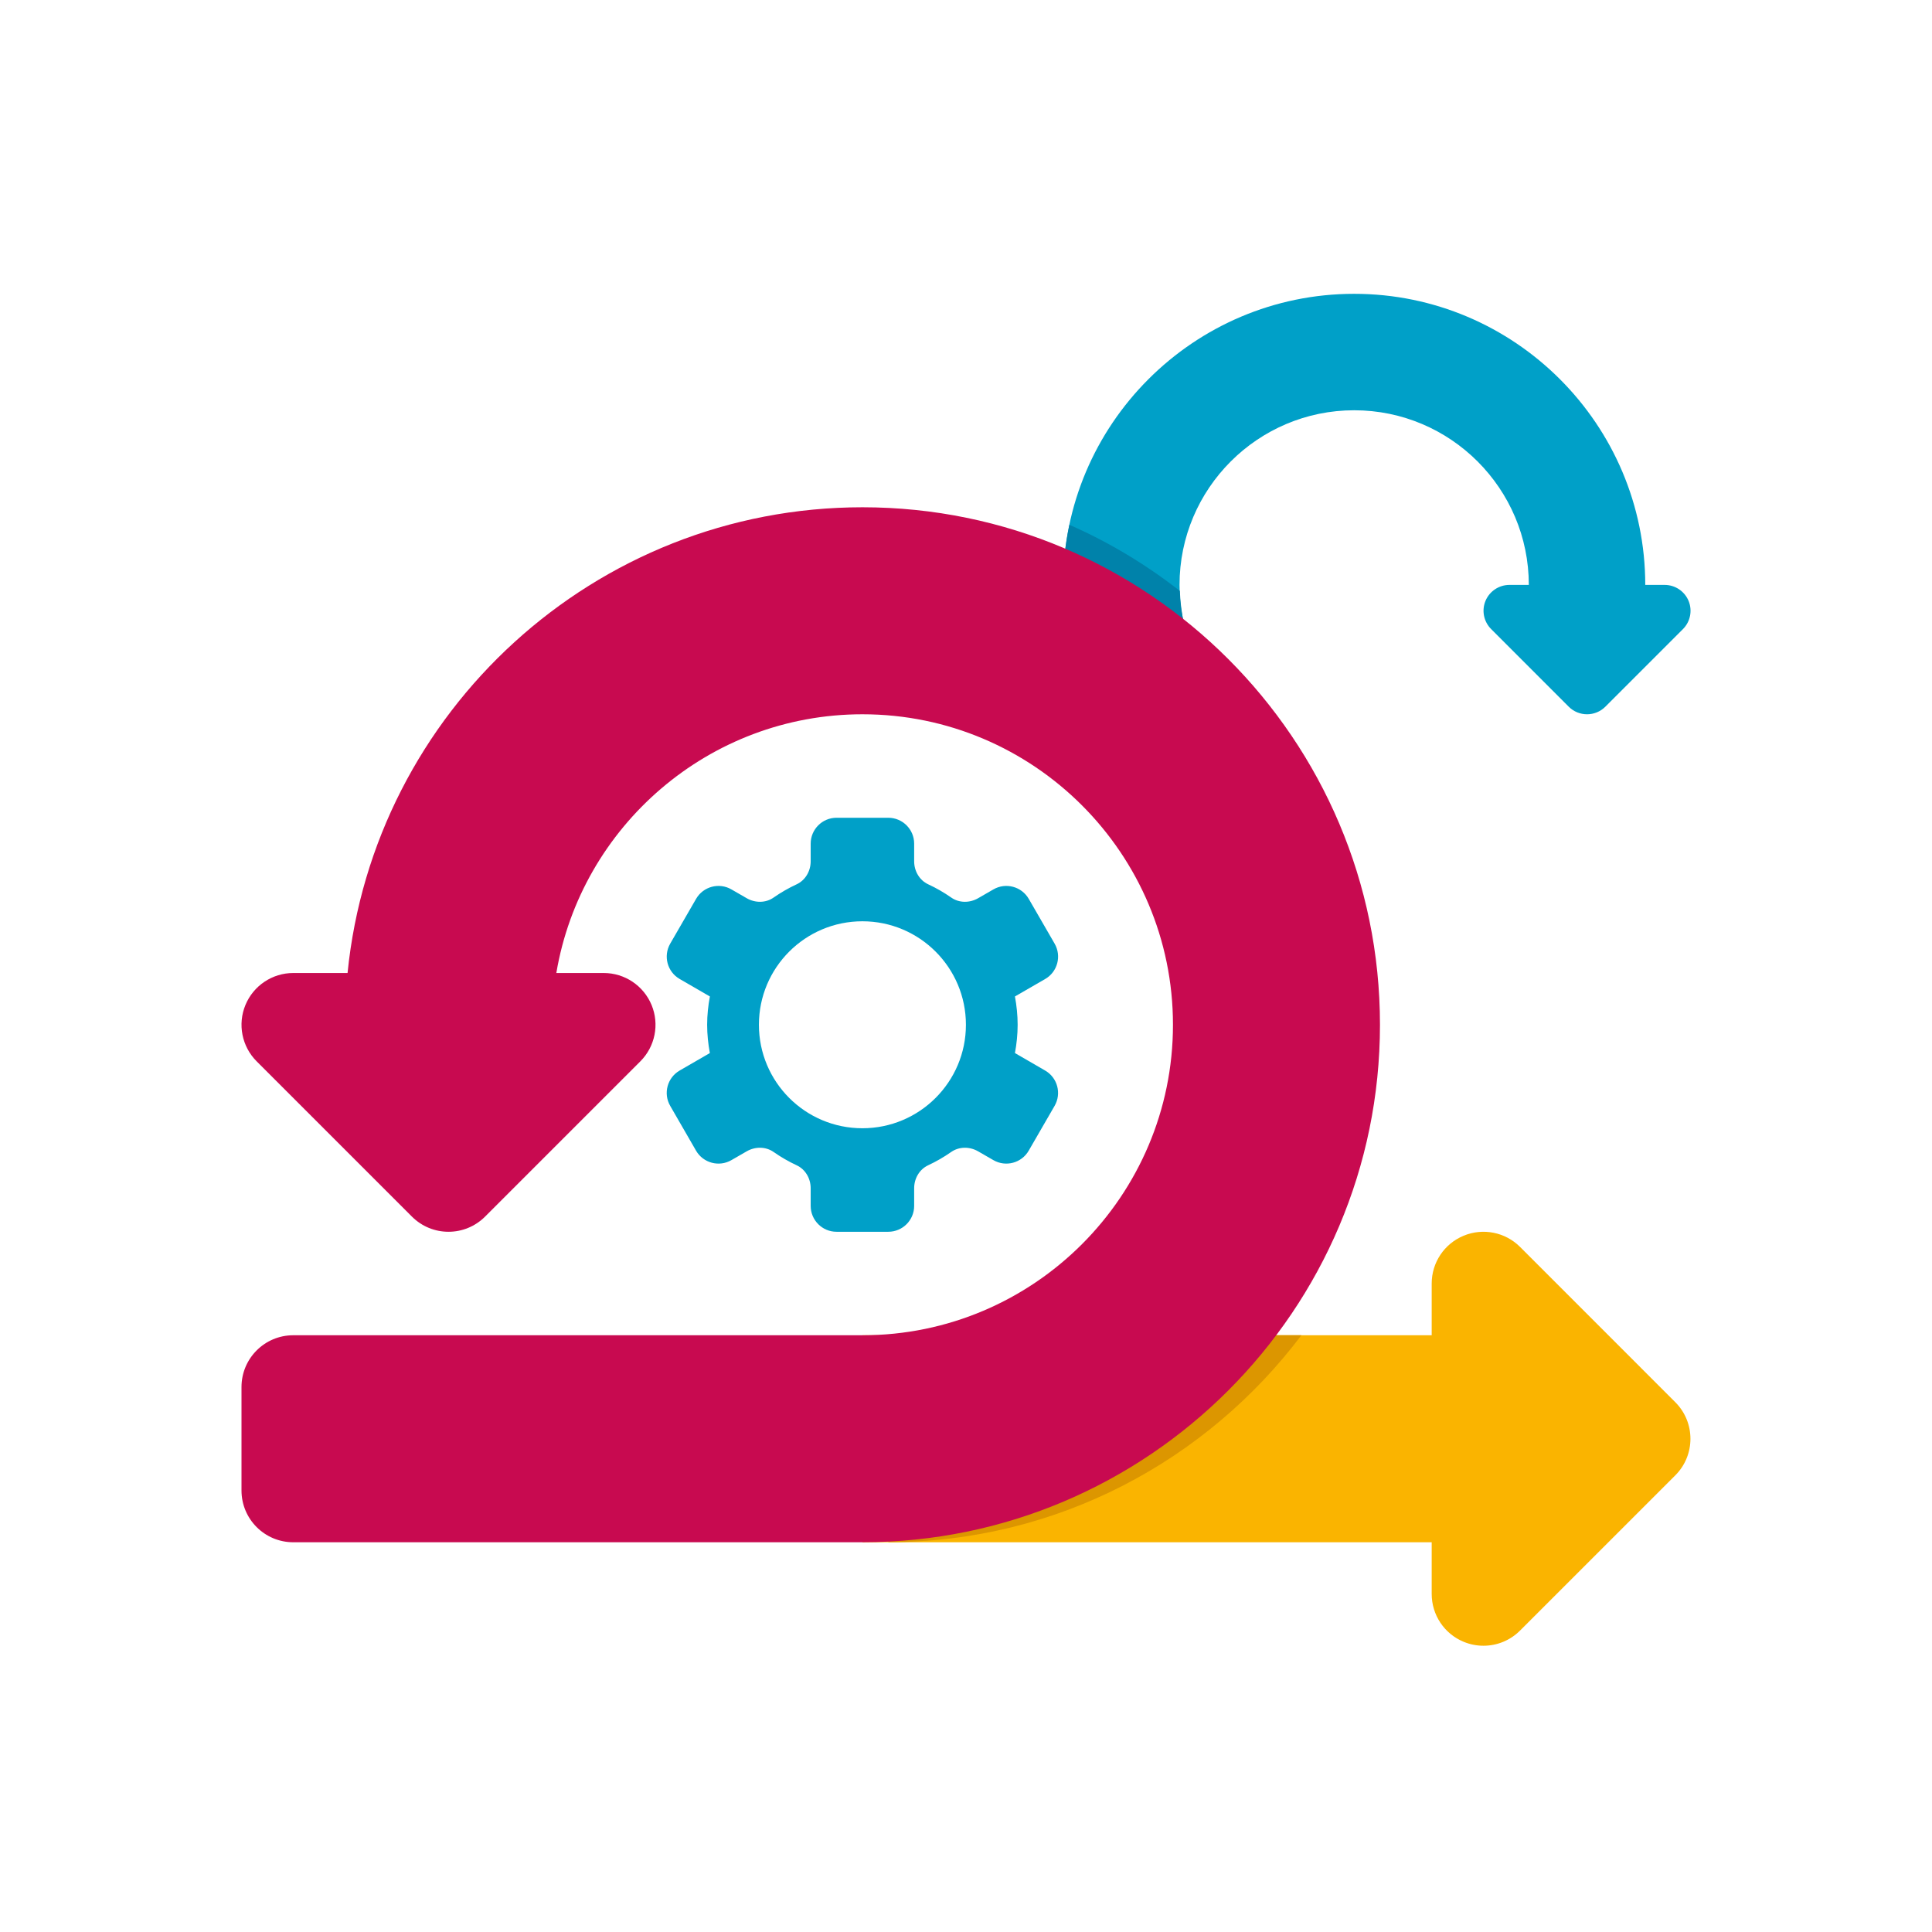
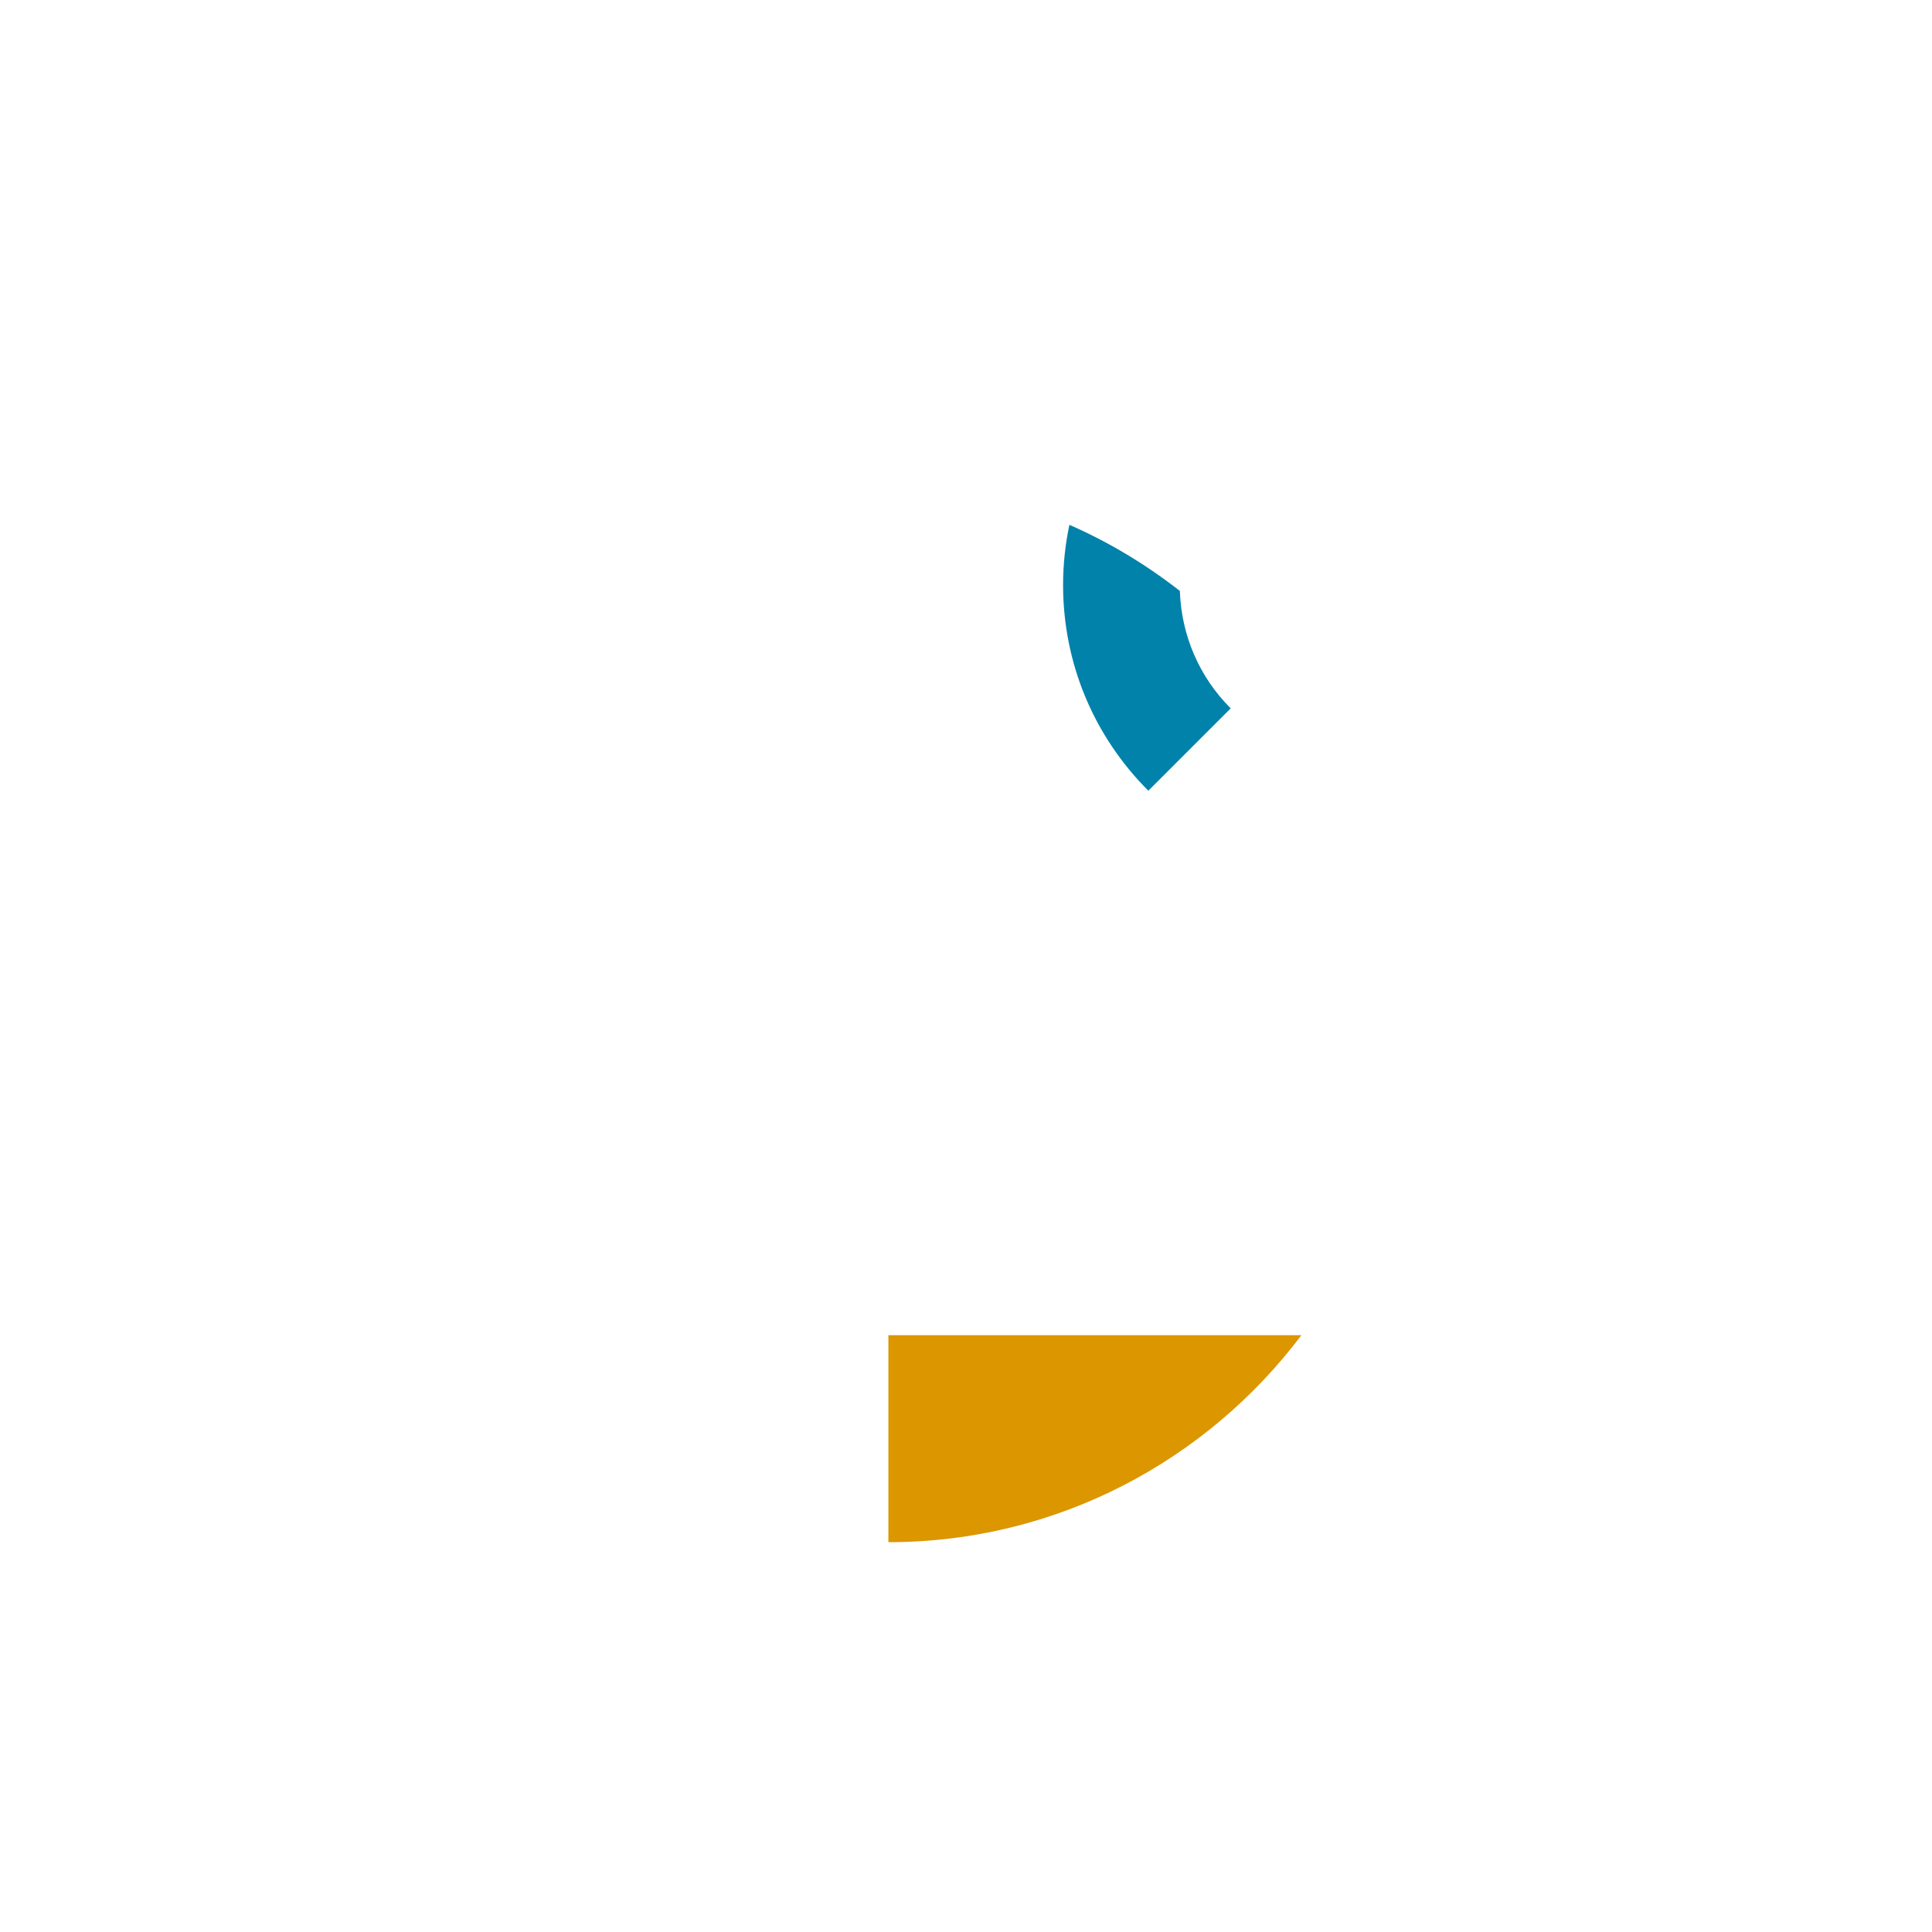
<svg xmlns="http://www.w3.org/2000/svg" width="48" height="48" viewBox="0 0 48 48" fill="none">
-   <path d="M41.622 34.837L37.765 30.979C37.398 30.612 36.844 30.502 36.364 30.701C35.883 30.9 35.57 31.368 35.57 31.888V33.174H21.428V38.317H35.57V39.602C35.57 40.123 35.883 40.591 36.364 40.79C36.523 40.856 36.69 40.888 36.856 40.888C37.191 40.888 37.519 40.758 37.765 40.511L41.623 36.654C42.124 36.152 42.124 35.339 41.622 34.837Z" fill="#FAB400" />
-   <path d="M41.952 14.928C41.852 14.689 41.618 14.532 41.358 14.532H40.876C40.876 10.544 37.632 7.3 33.644 7.3C29.657 7.3 26.412 10.544 26.412 14.532C26.412 16.464 27.164 18.28 28.53 19.646L30.576 17.599C29.756 16.78 29.305 15.691 29.305 14.532C29.305 12.139 31.251 10.193 33.644 10.193C36.037 10.193 37.983 12.139 37.983 14.532H37.501C37.241 14.532 37.007 14.689 36.907 14.928C36.807 15.169 36.863 15.445 37.047 15.629L38.975 17.558C39.1 17.683 39.265 17.746 39.43 17.746C39.594 17.746 39.759 17.683 39.884 17.558L41.813 15.629C41.996 15.445 42.052 15.169 41.952 14.928Z" fill="#00A0C8" />
  <path d="M32.333 33.173H22.072V38.315C26.265 38.315 29.985 36.288 32.333 33.173Z" fill="#DC9600" />
  <path d="M29.313 14.681C28.474 14.027 27.556 13.471 26.569 13.039C26.467 13.521 26.412 14.02 26.412 14.531C26.412 16.463 27.164 18.279 28.53 19.645L30.576 17.599C29.793 16.816 29.351 15.784 29.313 14.681Z" fill="#0082AA" />
-   <path d="M21.428 12.603C14.773 12.603 9.283 17.687 8.635 24.174H7.286C6.766 24.174 6.297 24.488 6.098 24.968C5.899 25.448 6.009 26.001 6.377 26.369L10.234 30.226C10.485 30.477 10.814 30.603 11.143 30.603C11.472 30.603 11.801 30.477 12.052 30.226L15.909 26.369C16.277 26.001 16.387 25.448 16.188 24.968C15.989 24.488 15.52 24.174 15 24.174H13.822C14.436 20.531 17.613 17.746 21.428 17.746C25.682 17.746 29.142 21.206 29.142 25.46C29.142 29.714 25.682 33.174 21.428 33.174H7.286C6.576 33.174 6 33.749 6 34.46V37.031C6 37.742 6.576 38.317 7.286 38.317H21.428C28.518 38.317 34.285 32.549 34.285 25.46C34.285 18.371 28.518 12.603 21.428 12.603Z" fill="#C80A50" />
-   <path d="M25.966 26.597L25.216 26.163C25.258 25.935 25.283 25.701 25.283 25.46C25.283 25.22 25.258 24.985 25.216 24.757L25.967 24.323C26.274 24.146 26.379 23.753 26.202 23.445L25.559 22.332C25.382 22.025 24.988 21.919 24.681 22.097L24.301 22.316C24.093 22.436 23.831 22.438 23.634 22.3C23.453 22.174 23.262 22.063 23.06 21.97C22.842 21.868 22.712 21.64 22.712 21.399V20.96C22.712 20.605 22.424 20.317 22.069 20.317H20.783C20.429 20.317 20.141 20.605 20.141 20.96V21.399C20.141 21.64 20.011 21.868 19.793 21.97C19.592 22.063 19.4 22.174 19.219 22.3C19.023 22.438 18.76 22.436 18.552 22.316L18.172 22.097C17.865 21.919 17.471 22.025 17.294 22.332L16.651 23.445C16.474 23.753 16.579 24.146 16.887 24.323L17.637 24.757C17.594 24.985 17.569 25.22 17.569 25.46C17.569 25.701 17.594 25.935 17.636 26.163L16.886 26.597C16.579 26.774 16.473 27.168 16.651 27.475L17.293 28.588C17.471 28.895 17.864 29.001 18.172 28.823L18.552 28.604C18.76 28.484 19.022 28.483 19.219 28.62C19.399 28.746 19.591 28.857 19.792 28.951C20.011 29.052 20.141 29.28 20.141 29.521V29.96C20.141 30.315 20.429 30.603 20.783 30.603H22.069C22.424 30.603 22.712 30.315 22.712 29.96V29.521C22.712 29.28 22.842 29.052 23.06 28.951C23.261 28.857 23.453 28.746 23.633 28.62C23.83 28.483 24.093 28.484 24.3 28.604L24.68 28.823C24.988 29.001 25.381 28.895 25.558 28.588L26.201 27.475C26.379 27.168 26.273 26.774 25.966 26.597ZM21.426 28.031C20.006 28.031 18.855 26.88 18.855 25.46C18.855 24.04 20.006 22.889 21.426 22.889C22.846 22.889 23.998 24.04 23.998 25.46C23.998 26.88 22.846 28.031 21.426 28.031Z" fill="#00A0C8" />
</svg>